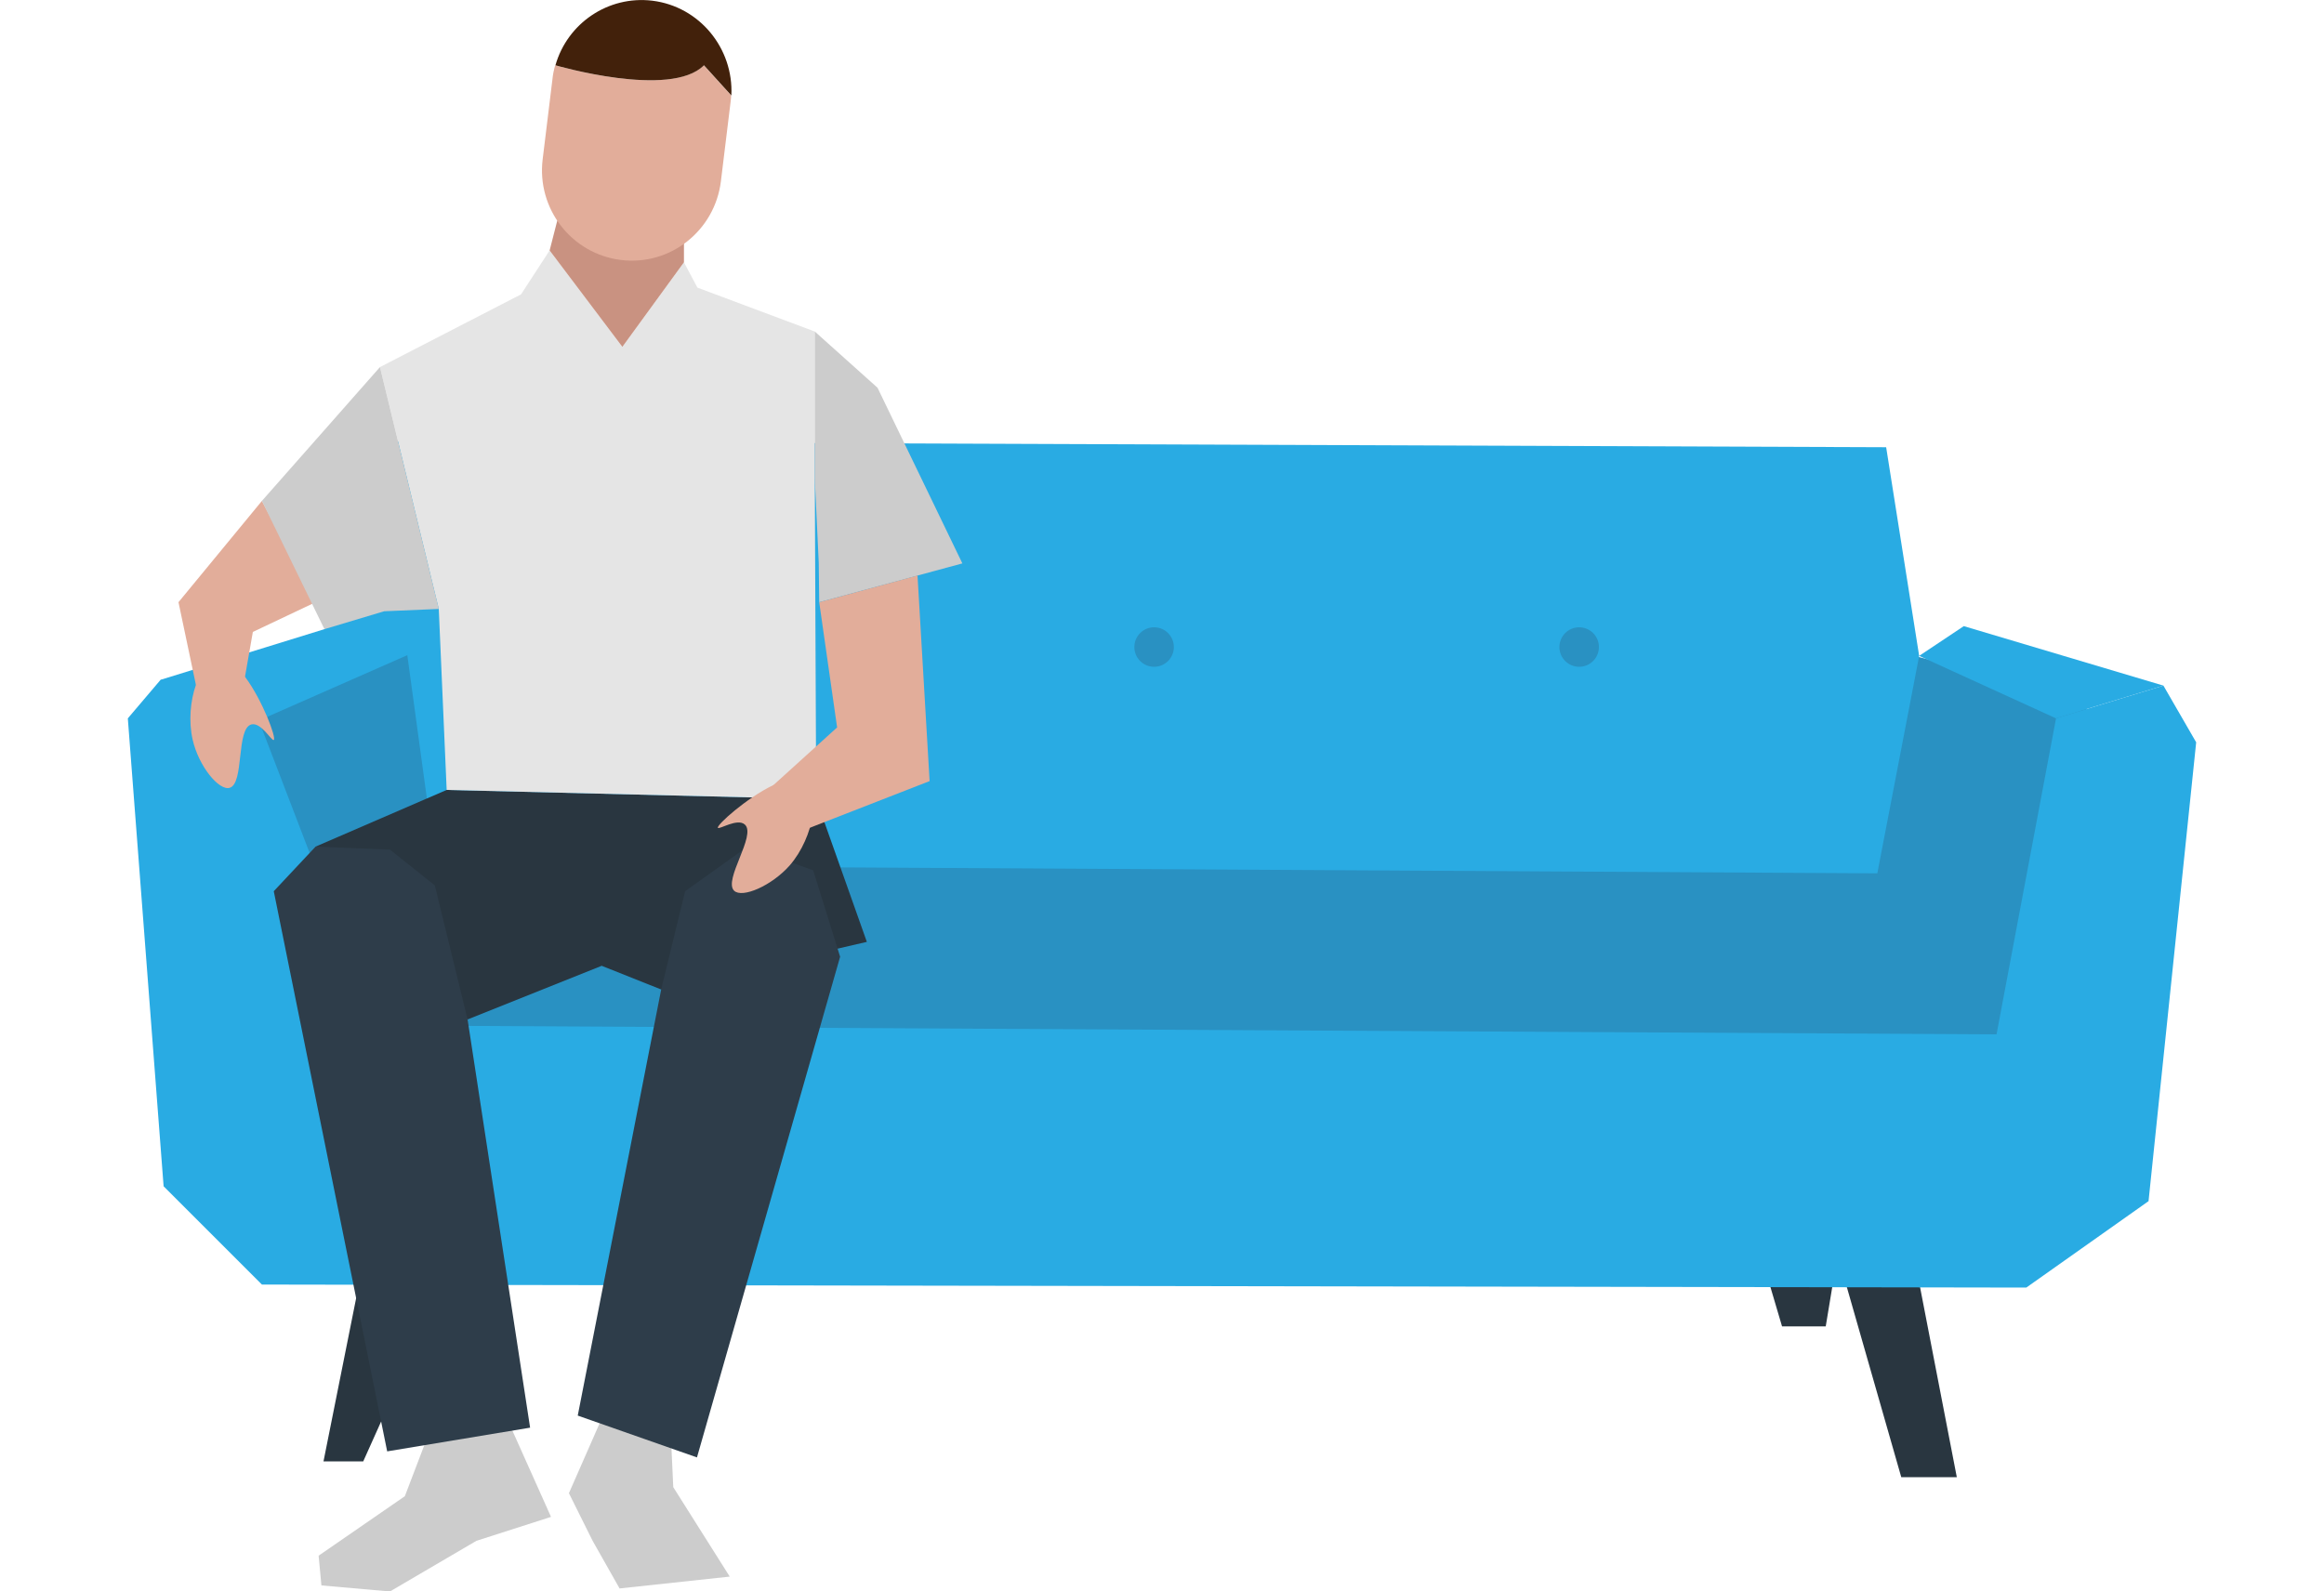
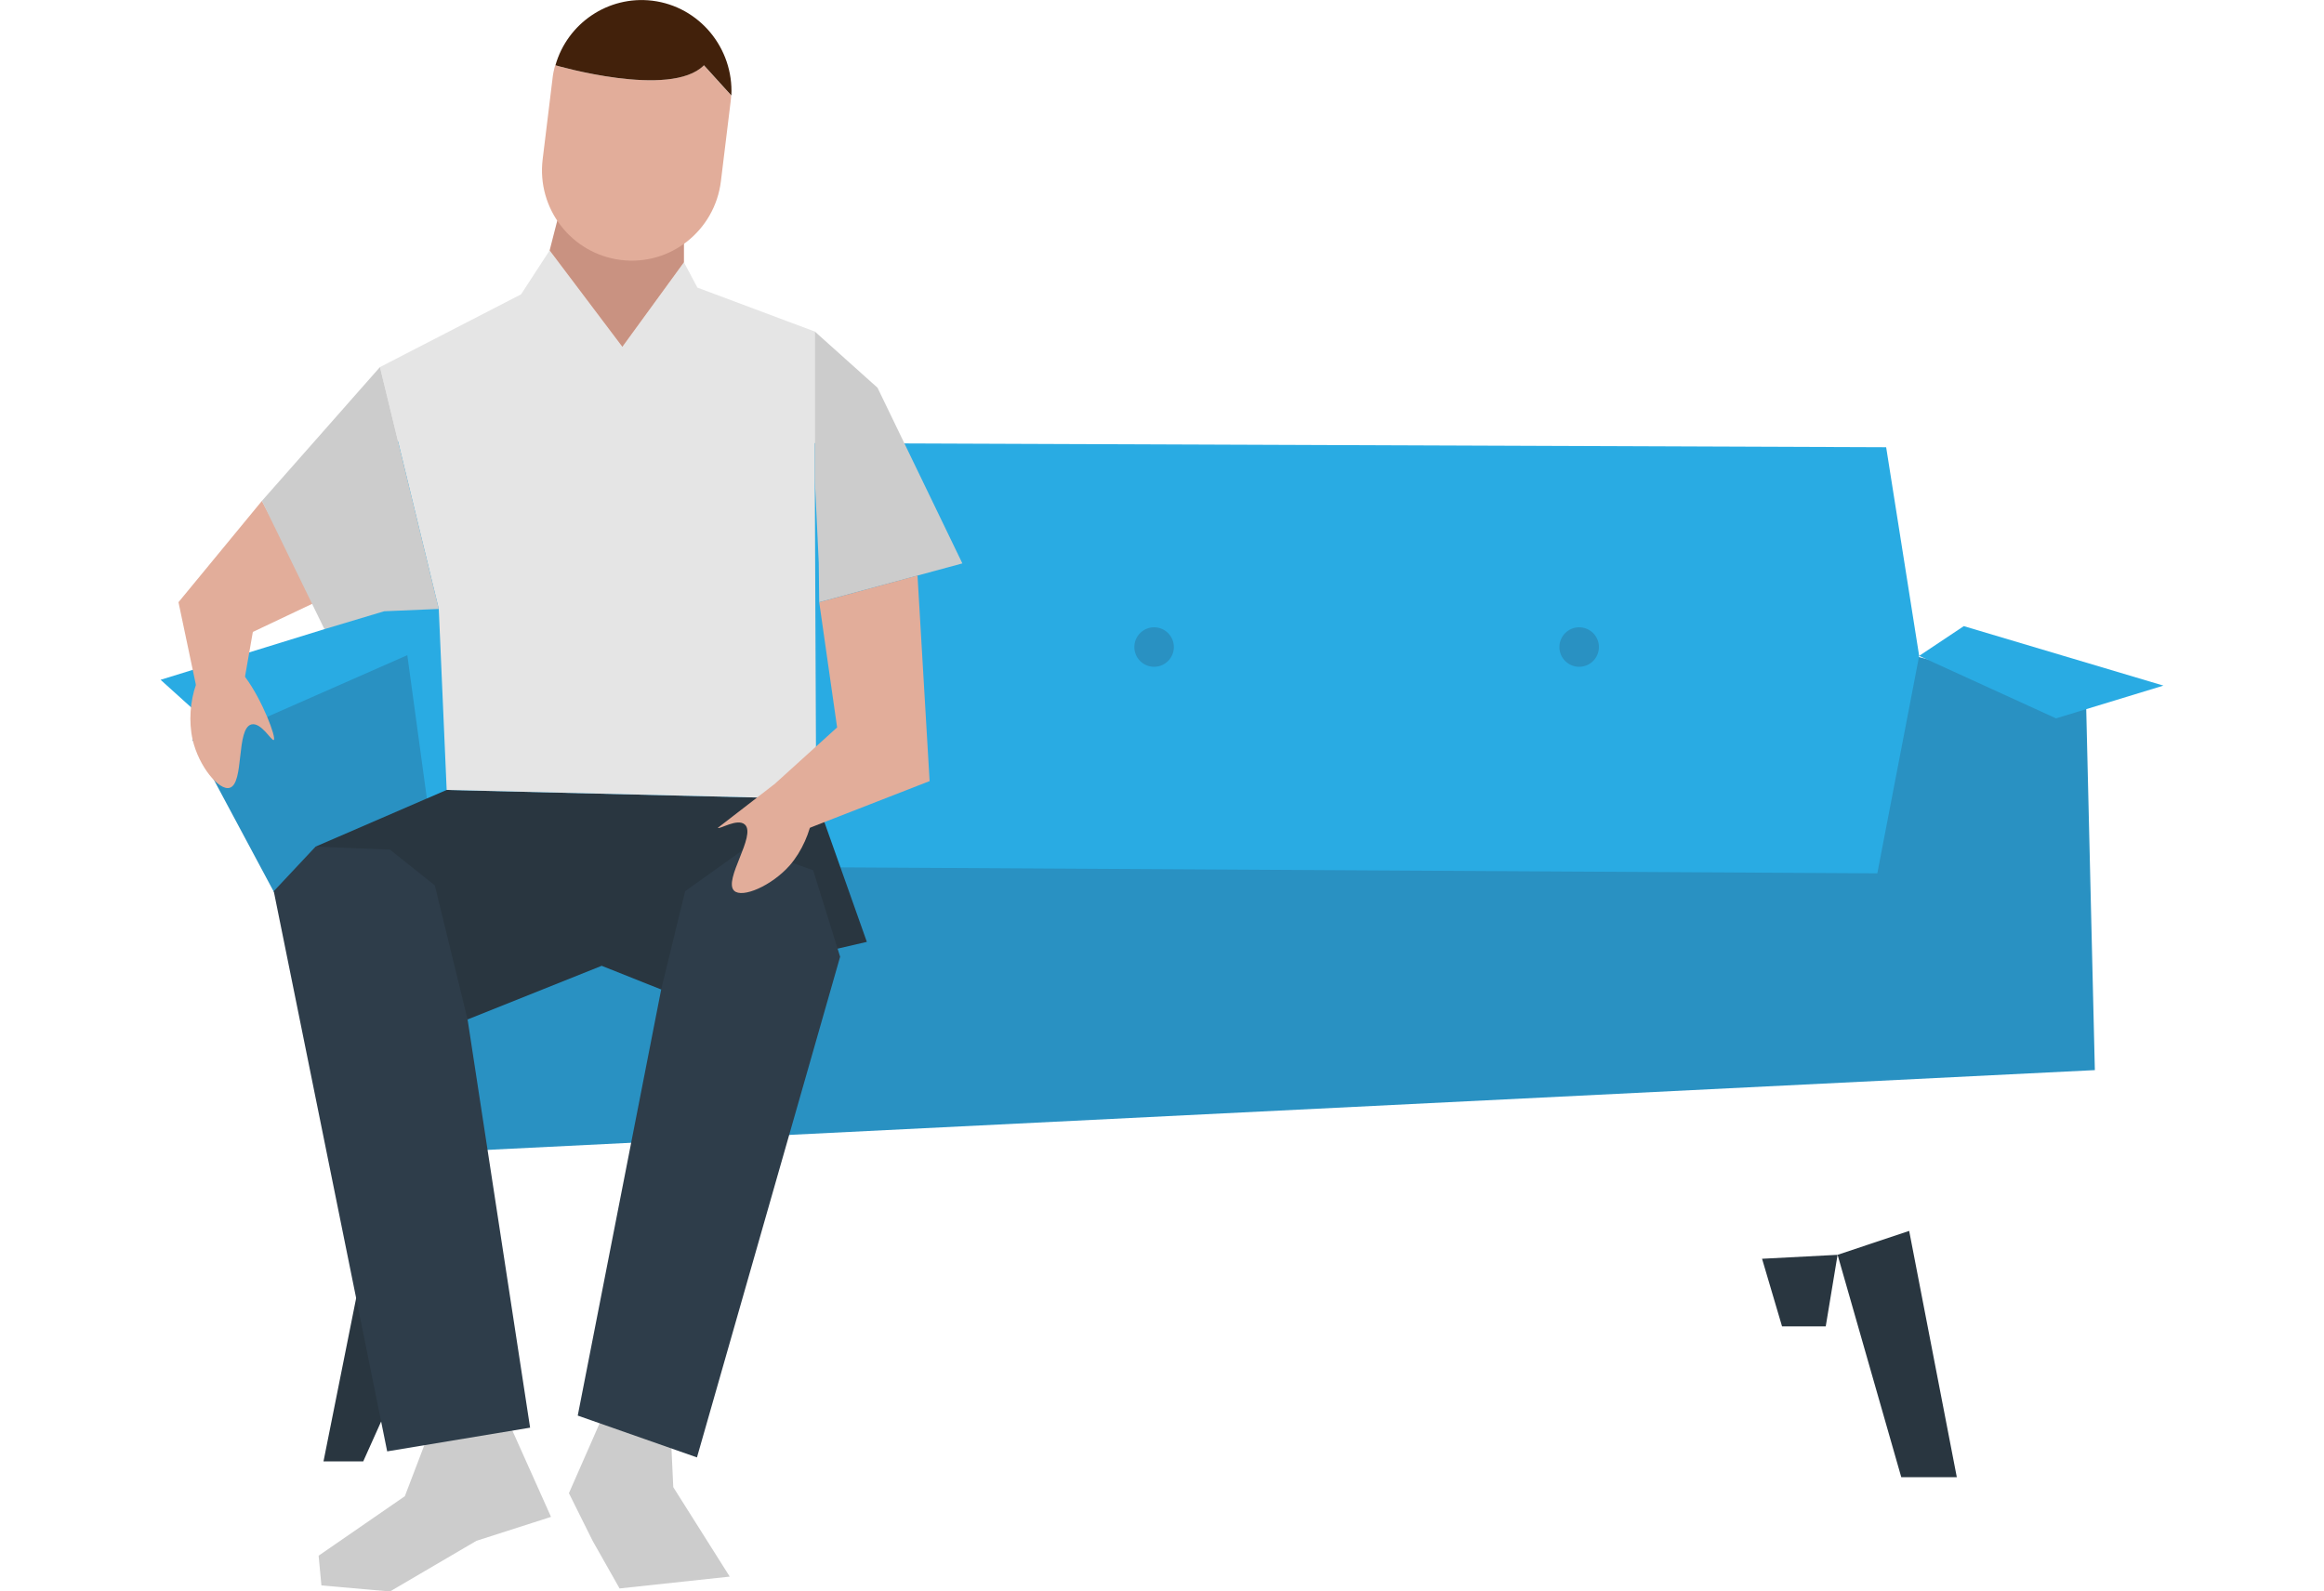
<svg xmlns="http://www.w3.org/2000/svg" id="Layer_1" x="0px" y="0px" viewBox="0 0 1000 685" style="enable-background:new 0 0 1000 685;" xml:space="preserve">
  <style type="text/css">	.st0{fill:#293640;}	.st1{fill:#2991C2;}	.st2{fill:#29ABE3;}	.st3{fill:#CCCCCC;}	.st4{fill:#E5E5E5;}	.st5{fill:#E2AD9A;}	.st6{fill:#C99281;}	.st7{fill:#42210B;}	.st8{fill:#2E3D4A;}</style>
  <g>
    <polygon class="st0" points="156.3,543.5 139.2,629 156.3,629 193.9,545.2  " />
    <polygon class="st0" points="758.2,541.8 766.8,570.9 785.6,570.9 790.7,540.1  " />
    <polygon class="st0" points="790.7,540.1 818.1,635.8 842,635.8 821.5,529.8  " />
    <polygon class="st1" points="188.8,262.1 82.8,318.4 178.1,496.5 901.4,460.6 897.6,301.5 774.5,269.5  " />
    <polygon class="st2" points="69.1,292.6 139.6,270.8 169.1,242.5 183.2,278.5 96,316.9  " />
    <polyline class="st2" points="355.1,373.3 807.8,375.9 825.8,282.3 811.6,192.5 162.7,190 185.8,359.2  " />
-     <polygon class="st2" points="137.1,377.2 107.6,300.3 69.1,292.6 55,309.2 70.4,510.6 112.7,552.9 871.9,554.2 924.5,517   945,319.5 930.9,295.1 884.7,309.2 859.1,445.2 151.2,441.3  " />
    <polygon class="st3" points="184.5,617 174.2,644 137.1,669.6 138.3,682.4 167.8,685 205,663.2 237.1,652.9 215.3,604.2  " />
    <polygon class="st3" points="258.9,610.6 244.8,642.7 255,663.2 266.6,683.7 314,678.6 289.7,640.1 288.4,611.9  " />
    <polygon class="st0" points="192.2,340 135.8,364.4 201.2,438.8 258.9,415.7 284.5,425.9 373,405.4 351.2,343.9  " />
    <polygon class="st4" points="192.2,340 188.8,262.1 163.5,158 224.2,126.7 236.5,107.8 267.8,149.3 294.3,112.9 300.1,123.8   350.6,142.7 350.6,206.1 351.2,343.9  " />
    <polygon class="st3" points="350.6,142.7 377.6,166.9 414.1,242.5 352.5,259.2 352.3,242.2 350.6,206.1  " />
    <path class="st5" d="M117.8,318.5c-0.9,0.6-5.4-7.7-9.6-6.7c-6.7,1.7-3,25.5-9.4,27.3c-4.6,1.3-13.3-9.3-15.9-20.7  c-1.8-7.9-1-16.8,1.4-23.6c1.4-4.1,4.9-7.2,9.1-8c0.1,0,0.2,0,0.3-0.1c4.5-0.8,9.1,1,11.8,4.7C113,301.5,119,317.7,117.8,318.5z" />
    <polygon class="st6" points="239.8,94.9 236.5,107.8 267.8,149.3 294.3,112.9 294.3,94.9  " />
    <path class="st5" d="M238.9,28.1c-0.6,2-1,4-1.2,6.1l-4.2,34.4c-2.6,21.3,12.5,40.7,33.7,43.3c21.2,2.6,40.4-12.6,43-33.9l4.2-34.4  c0.1-0.8,0.2-1.7,0.2-2.5l-11.8-13C288.4,42.6,239,28.1,238.9,28.1z" />
    <path class="st7" d="M280.7,0.3L280.7,0.3c-19.1-2.3-36.6,9.8-41.7,27.8c0,0,49.5,14.5,63.9,0l11.8,13  C315.7,20.8,301,2.8,280.7,0.3z" />
    <polygon class="st5" points="352.5,259.2 360.2,313.1 332.6,338.1 341,359.2 400,336.2 394.8,247.7  " />
    <polyline class="st5" points="112.7,215.6 76.8,259.2 84.3,294.8 105.4,291.4 108.8,272 135.8,259.2  " />
    <polygon class="st3" points="163.5,158 112.7,215.6 139.6,270.8 165.3,263.1 188.8,262.1  " />
    <polygon class="st8" points="135.8,364.4 117.8,383.6 166.6,624.7 228.1,614.5 201.2,438.8 187.1,381.1 167.8,365.7  " />
    <polygon class="st8" points="248.6,609.3 284.5,425.9 294.8,383.6 321.7,364.4 349.9,374.6 361.5,411.8 299.9,627.3  " />
-     <path class="st5" d="M308.9,356.3c0.5,0.9,8.4-4.3,11.6-1.4c5.1,4.6-9.4,23.9-4.6,28.5c3.5,3.3,16.1-2.1,23.9-10.9  c5.3-6.1,8.8-14.4,9.9-21.6c0.7-4.3-0.9-8.6-4.3-11.3c-0.1-0.1-0.1-0.1-0.2-0.2c-3.6-2.8-8.5-3.3-12.6-1.4  C321.2,343.5,308.3,355.1,308.9,356.3z" />
+     <path class="st5" d="M308.9,356.3c0.5,0.9,8.4-4.3,11.6-1.4c5.1,4.6-9.4,23.9-4.6,28.5c3.5,3.3,16.1-2.1,23.9-10.9  c5.3-6.1,8.8-14.4,9.9-21.6c0.7-4.3-0.9-8.6-4.3-11.3c-0.1-0.1-0.1-0.1-0.2-0.2c-3.6-2.8-8.5-3.3-12.6-1.4  z" />
    <polygon class="st2" points="930.9,295.1 845,269.5 825.8,282.3 884.7,309.2  " />
    <circle class="st1" cx="679.5" cy="278.5" r="8.5" />
    <circle class="st1" cx="496.6" cy="278.5" r="8.5" />
  </g>
</svg>